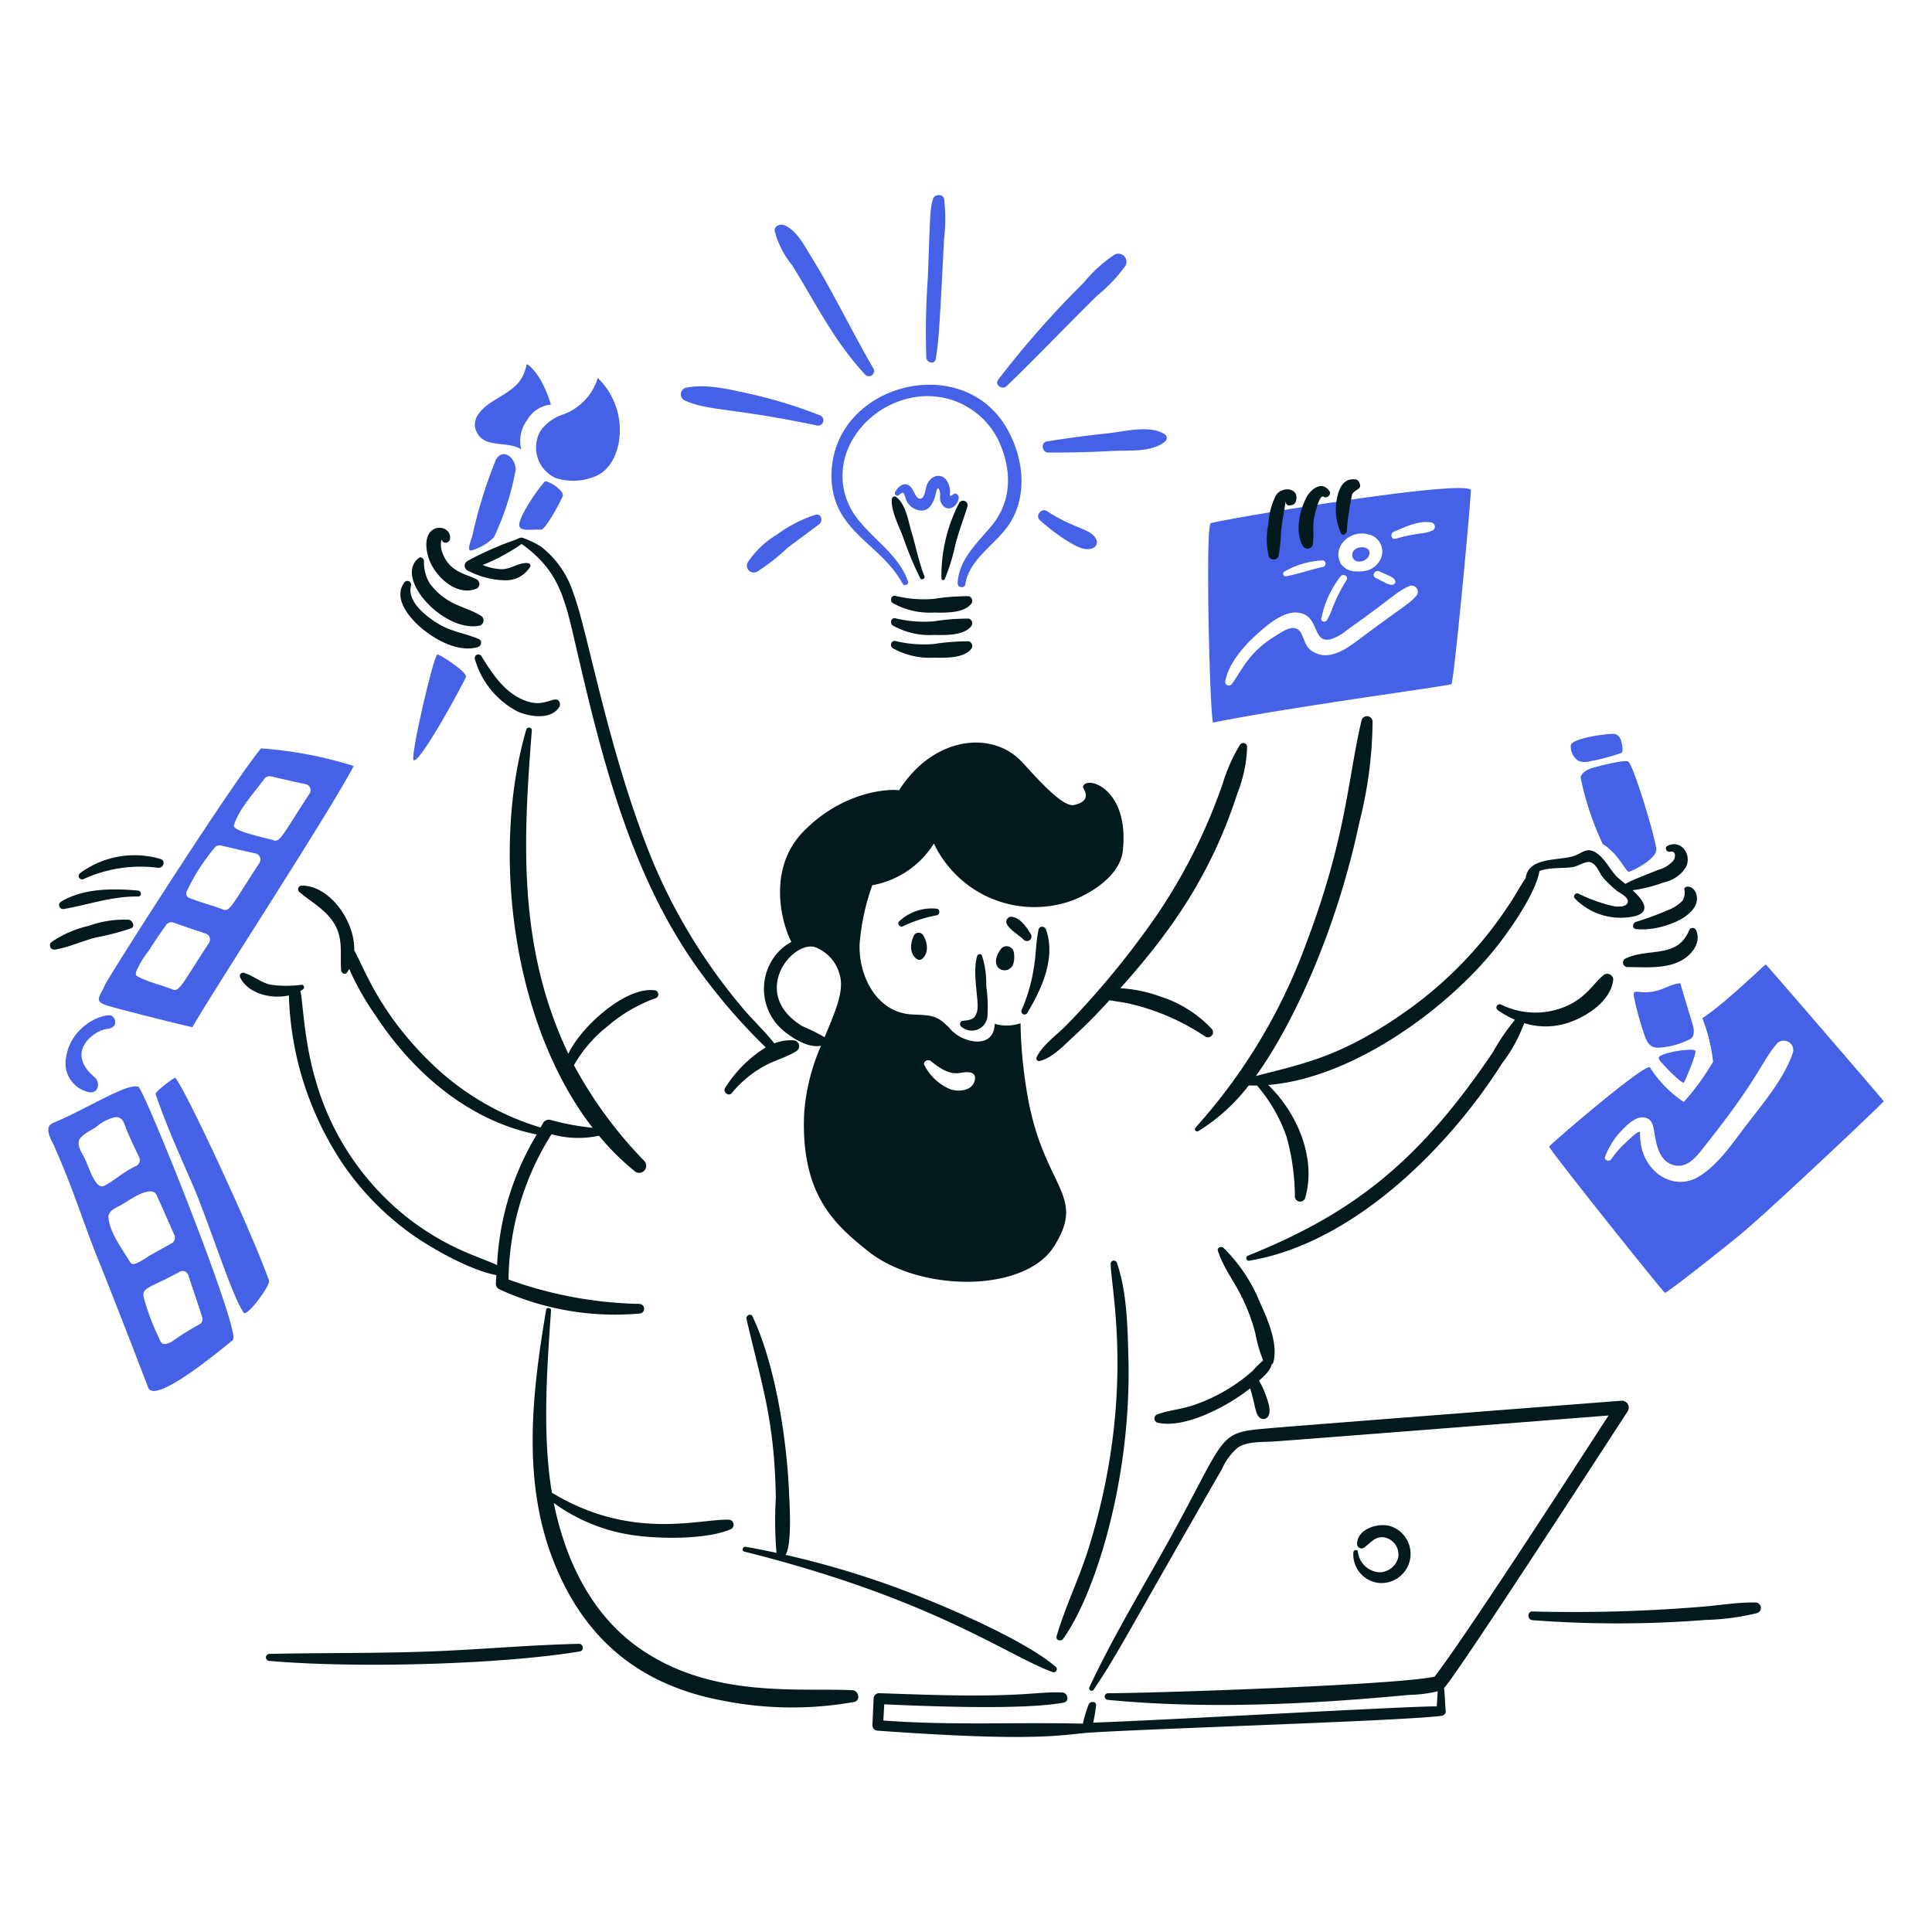
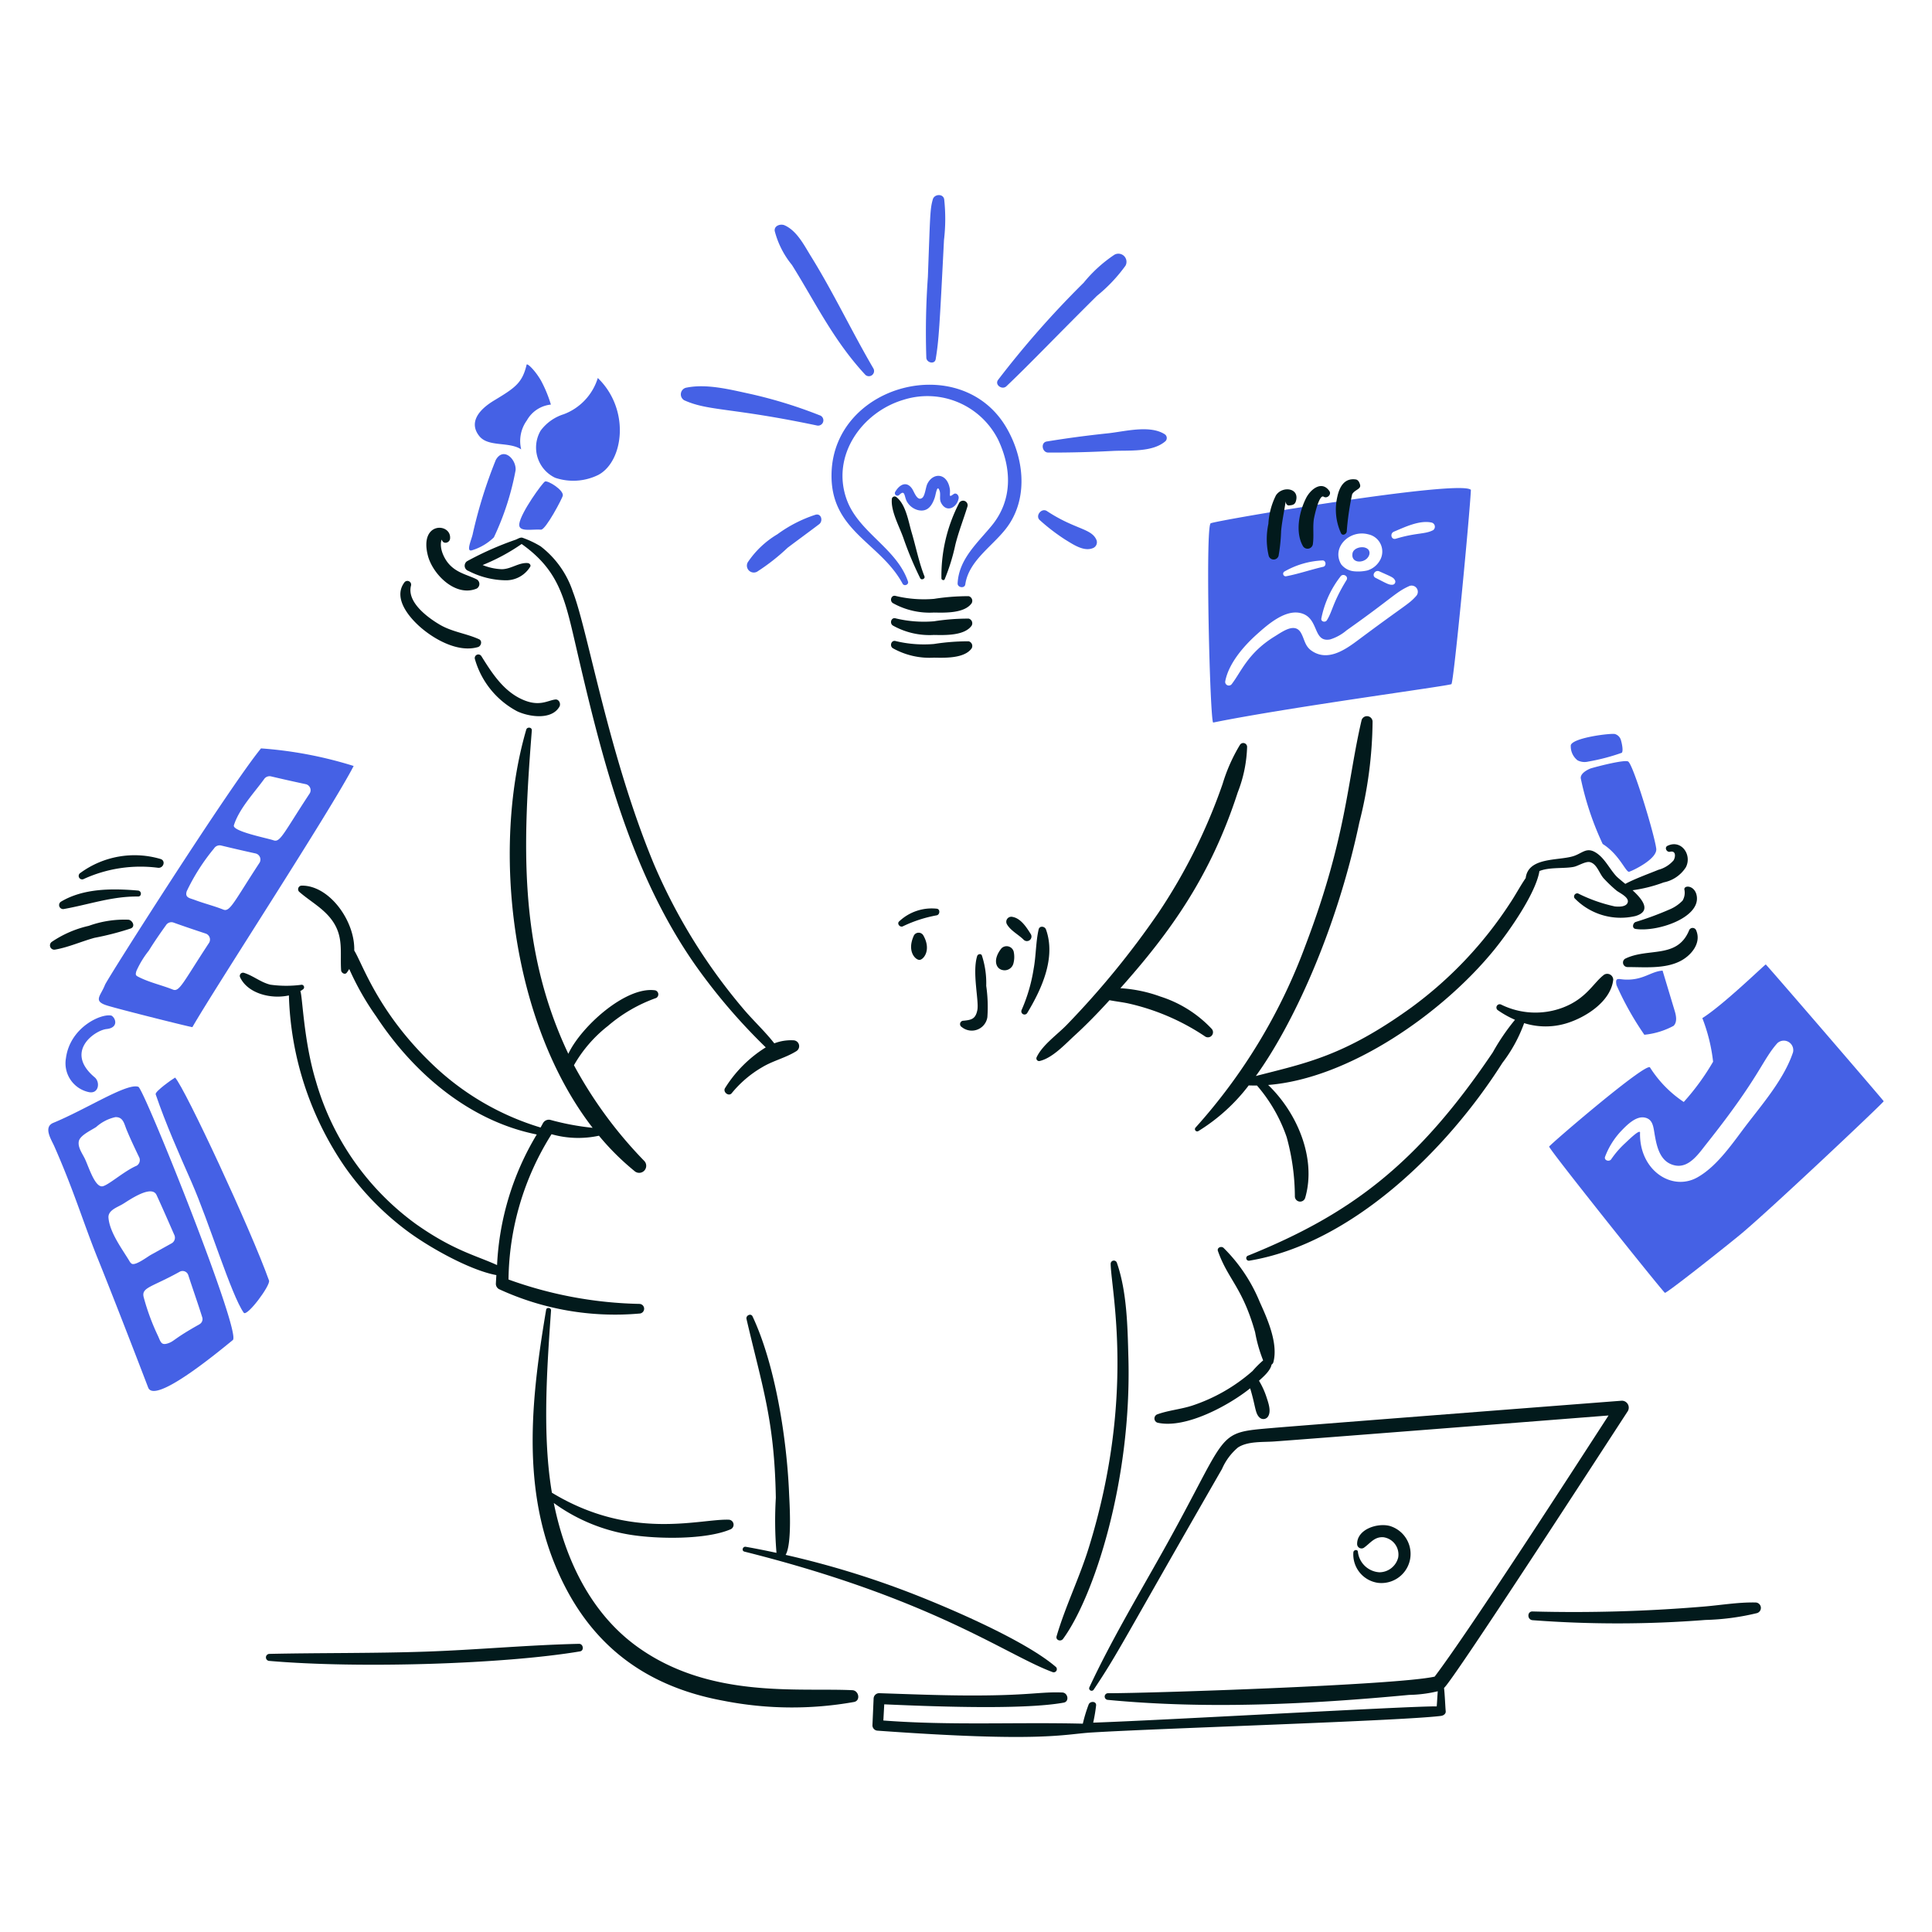
<svg xmlns="http://www.w3.org/2000/svg" viewBox="0 0 200 200" height="500" width="500">
  <path d="M141.553,57.767c.368-.416.286-.94-.273-1.088-.455-.12-1.19.085-1.274.623C139.852,58.28,141.048,58.337,141.553,57.767Z" fill="#4561e5" />
  <path d="M125.33,54.172c-.577.327-.072,20.691.263,20.625,7.95-1.609,24.475-3.8,24.659-3.978.247-.245,1.9-17.6,2.014-20.107C151.209,49.581,125.84,53.883,125.33,54.172Zm16.325,1.144a1.822,1.822,0,0,1,1.144,2.775,2.212,2.212,0,0,1-1.274.968,4.339,4.339,0,0,1-1.343.082,1.914,1.914,0,0,1-1.348-.728C137.809,56.668,139.709,54.792,141.655,55.316Zm2.747,4.739a.322.322,0,0,1-.191.469c-.405.06-.645-.116-1.813-.707-.451-.228-.056-.873.393-.669C144.1,59.735,144.237,59.768,144.4,60.055Zm-5.014,0c-1.443,2.349-1.441,3.225-2.032,4.156-.154.243-.6.166-.578-.155a10.322,10.322,0,0,1,1.982-4.369C139.015,59.3,139.636,59.654,139.388,60.055Zm-6.432-.886a8.717,8.717,0,0,1,3.935-1.152c.377-.034.449.575.089.657-1.279.293-2.533.73-3.82.977A.265.265,0,0,1,132.956,59.169ZM146.6,61.7c-.789.875-.905.754-6.031,4.578-1.338,1-3.135,2.236-4.793,1.087-.709-.492-.717-1.169-1.1-1.848-.623-1.1-1.9-.138-2.712.36-2.759,1.69-3.457,3.63-4.437,4.915a.377.377,0,0,1-.685-.291c.358-1.834,1.9-3.611,3.255-4.826,1.147-1.029,3.067-2.734,4.737-2.152,1.716.593,1.09,3.006,2.862,2.67a4.832,4.832,0,0,0,1.706-.944c4.648-3.279,5.062-3.931,6.426-4.553A.642.642,0,0,1,146.6,61.7Zm1.718-6.8c-.822.419-1.714.233-3.822.868-.483.146-.636-.548-.2-.73,1.136-.475,2.665-1.223,3.919-.939A.443.443,0,0,1,148.319,54.907Z" fill="#4561e5" />
  <path d="M99.562,106.319a1.632,1.632,0,0,0,2.651-1.026,15.247,15.247,0,0,0-.12-3.24,9.171,9.171,0,0,0-.452-3.151c-.1-.222-.422-.133-.483.064-.537,1.715.206,4.65.016,5.6-.187.935-.626,1.017-1.435,1.1A.349.349,0,0,0,99.562,106.319Z" fill="#021a1c" />
  <path d="M104.934,98.5a.759.759,0,0,0-1.261-.332c-.914,1.133-.606,2.088.09,2.247a.942.942,0,0,0,1.136-.646A2.609,2.609,0,0,0,104.934,98.5Z" fill="#021a1c" />
  <path d="M95.579,96.826a.562.562,0,0,0-.965,0c-.777,1.658.166,2.57.585,2.541S96.437,98.329,95.579,96.826Z" fill="#021a1c" />
  <path d="M93.486,95.882a13.673,13.673,0,0,1,3.5-1.131c.317-.082.358-.631,0-.682a4.912,4.912,0,0,0-3.891,1.3C92.8,95.606,93.174,96.061,93.486,95.882Z" fill="#021a1c" />
  <path d="M106.717,96.717c-.432-.69-1.029-1.65-1.905-1.8a.52.52,0,0,0-.58.753c.383.676,1.208,1.077,1.746,1.621A.473.473,0,0,0,106.717,96.717Z" fill="#021a1c" />
  <path d="M106.331,104.877c1.495-2.476,3-5.722,1.948-8.661-.123-.339-.669-.408-.761,0-.3,1.338-.263,2.7-.511,4.05a17.136,17.136,0,0,1-1.245,4.279A.33.33,0,0,0,106.331,104.877Z" fill="#021a1c" />
-   <path d="M112.109,81.469c-.023.148,1.121,1.411-.934,1.866-1.367.3-4.727-3.85-5.643-4.723-3.125-2.981-8.979-2.278-12.468,3.212.062-.1-5.244-.486-9.878,4.238-3.735,3.809-2.341,9.34-1.264,11.451a5.227,5.227,0,0,0-1.782,1.563A5.657,5.657,0,0,0,81.493,107c.873.672,2.321,1.494,3.5,1.254a21.331,21.331,0,0,0-1.744,6.953c-.4,8.54,3.276,11.607,6.485,14.216,5.428,4.415,16.305,4.415,19.356-.365,3.5-5.476-1.157-6.033-2.785-16.009a47.549,47.549,0,0,1-.659-7.126,4.359,4.359,0,0,1-2.676.061c-.054,2.66-3.215,2.023-4.5.642-1.4-1.507-1.828-1.515-4-1.607-3.717-.156-5.6-3.983-5.484-7.284A23.492,23.492,0,0,1,90.3,91.638a9.5,9.5,0,0,0,6.378-4.317,11.513,11.513,0,0,0,13.642,6.117c1.754-.475,5.612-2.446,5.915-5.382C116.936,81.464,112.309,80.211,112.109,81.469Zm-26.75,25.905a20.354,20.354,0,0,0-2.314-1.152c-5.352-3.277-1.282-8.67,1.216-8.213a4.124,4.124,0,0,1,2.617,2.737C87.483,102.482,86.469,104.7,85.359,107.374Zm11.012,2.476c2.5,2.05,2.956.889,4.172,1.2a.539.539,0,0,1,.395.518c-.05,1.3-1.521,1.514-2.545,1.2a5.345,5.345,0,0,1-2.663-2.431C95.441,109.935,96.044,109.577,96.371,109.85Z" fill="#021a1c" />
  <path d="M129.1,77.312a.4.4,0,0,0-.743-.2,17.546,17.546,0,0,0-1.793,4.04,58.02,58.02,0,0,1-6.666,13.373,88.908,88.908,0,0,1-9.44,11.541c-.975,1.016-2.537,2.089-3.14,3.368a.278.278,0,0,0,.309.4c1.335-.309,2.648-1.754,3.633-2.653,1.223-1.114,2.478-2.412,3.595-3.641.656.131,1.338.2,1.984.343a23.465,23.465,0,0,1,7.951,3.436.526.526,0,0,0,.636-.822,12.485,12.485,0,0,0-5.3-3.334,14.6,14.6,0,0,0-4.146-.863c5.309-5.953,9.385-11.734,12.151-20.276A13.977,13.977,0,0,0,129.1,77.312Z" fill="#021a1c" />
  <path d="M172.626,87.556c-.36.171-.1.7.26.617.636-.143.565.555.36.892a3.139,3.139,0,0,1-1.565.975c-.824.342-2.433.921-3.431,1.46-.415-.345-.776-.632-.94-.809-.715-.774-1.2-1.874-2.127-2.441-.97-.595-1.4.107-2.351.391-1.573.469-4.632.084-4.892,2.254-.58.845-1.072,1.785-1.627,2.61a41.273,41.273,0,0,1-10.182,10.769c-7.03,5.078-10.948,5.771-16.126,7.114,3.715-5.12,8.312-14.866,10.713-26.248A43.688,43.688,0,0,0,142.089,74.7a.581.581,0,0,0-1.136-.153c-1.471,6.251-1.561,12.142-5.788,23.258a58.385,58.385,0,0,1-11.4,18.919.235.235,0,0,0,.284.368,19.208,19.208,0,0,0,5.218-4.729c.284.011.57.011.853.008a16.184,16.184,0,0,1,3.077,5.349,23.3,23.3,0,0,1,.847,6.138.546.546,0,0,0,1.068.145c1.19-4.079-.828-8.811-3.833-11.688,8.417-.667,18.067-7.441,23.393-13.982,1.487-1.828,4.312-5.83,4.69-8.162,1.047-.432,2.6-.23,3.578-.44.438-.094,1.22-.6,1.661-.482.751.2.973,1.254,1.474,1.744a13.57,13.57,0,0,0,1.282,1.212c.337.253,1.314.692,1.141,1.224-.158.474-.945.444-1.328.405a16.085,16.085,0,0,1-3.809-1.345.332.332,0,0,0-.373.482,6.641,6.641,0,0,0,6.324,1.854c1.654-.5.773-1.671-.308-2.667a14.9,14.9,0,0,0,3.221-.813,3.528,3.528,0,0,0,2.3-1.575C175.179,88.482,174.043,86.874,172.626,87.556Z" fill="#021a1c" />
  <path d="M174.362,92.067a1.6,1.6,0,0,1-.181,1.162,4.073,4.073,0,0,1-1.409.942,32.322,32.322,0,0,1-3.453,1.272c-.3.114-.408.661,0,.722,2.238.328,6.586-1.127,6.34-3.324C175.526,91.651,174.344,91.58,174.362,92.067Z" fill="#021a1c" />
  <path d="M174.845,96.334c-1.234,2.955-4.247,1.741-6.613,2.913a.467.467,0,0,0,.235.863c1.736,0,3.83.207,5.44-.6,1.137-.564,2.242-1.858,1.688-3.181A.394.394,0,0,0,174.845,96.334Z" fill="#021a1c" />
  <path d="M166.072,100.891c-1.106.808-1.813,2.48-4.308,3.422a8.031,8.031,0,0,1-6.344-.307.339.339,0,0,0-.343.585,10.326,10.326,0,0,0,1.755.978,22.347,22.347,0,0,0-2.3,3.373c-7.775,11.525-14.656,16.736-25.336,21.043a.269.269,0,0,0,.143.518c10.506-1.74,20.41-11.36,26.183-20.466a15.2,15.2,0,0,0,2.257-4.124,7.412,7.412,0,0,0,4.428.005c1.973-.615,4.549-2.254,4.794-4.5A.622.622,0,0,0,166.072,100.891Z" fill="#021a1c" />
  <path d="M140.1,160.7a2.967,2.967,0,0,0,2.571,3.158,3.018,3.018,0,0,0,1.218-5.885c-1.248-.353-3.416.311-3.4,1.871a.456.456,0,0,0,.682.391c.676-.465,1.1-1.175,2.045-1.1a1.805,1.805,0,0,1,1.524,2.1,2.017,2.017,0,0,1-1.945,1.527,2.382,2.382,0,0,1-2.227-2.132C140.537,160.356,140.115,160.438,140.1,160.7Z" fill="#021a1c" />
  <path d="M167.892,145c-9.572.737-33.588,2.6-36.021,2.812-6.235.541-4.411.14-11.541,12.865-2.583,4.612-5.315,9.187-7.552,13.979a.255.255,0,0,0,.439.258c2.612-3.918,2.608-4.281,13.285-22.849a6.057,6.057,0,0,1,1.657-2.226c1.018-.654,2.53-.536,3.71-.616,2.267-.155,29.9-2.318,34.647-2.693-3.38,5.213-14.253,22.071-18,27.033-3.847.874-29.485,1.726-33.833,1.719a.345.345,0,0,0,0,.689c10.3.986,20.893.455,31.188-.515a13.654,13.654,0,0,0,2.965-.378c-.044.567-.079,1.284-.108,1.567-2.756-.042-27.994,1.421-35.561,1.683a17.28,17.28,0,0,0,.3-1.77c.053-.472-.629-.487-.774-.1a15.549,15.549,0,0,0-.6,1.976c-6.886-.169-13.767.2-20.648-.329.031-.557.061-1.116.092-1.673,4.145.18,14.239.62,18.577-.176.613-.112.437-1.027-.143-1.049-2.368-.091-3.365.33-9.776.309-3.067-.013-6.13-.138-9.194-.238a.575.575,0,0,0-.565.565c-.04.921-.081,1.845-.122,2.767a.559.559,0,0,0,.549.549c17.058,1.231,19.173.371,22.125.189,7.087-.437,32.134-1.205,36.183-1.718.24-.031.518-.2.488-.488-.048-.5-.09-1.7-.173-2.406.975-.813,16.871-25.354,19.026-28.659A.718.718,0,0,0,167.892,145Z" fill="#021a1c" />
  <path d="M158.652,167.722a116.711,116.711,0,0,0,17.893-.025,25.28,25.28,0,0,0,5.336-.708.561.561,0,0,0-.148-1.1c-1.841-.041-3.727.3-5.566.439a160.3,160.3,0,0,1-17.512.49C158.07,166.793,158.08,167.677,158.652,167.722Z" fill="#021a1c" />
  <path d="M59.939,170.168c-5.339.122-10.668.633-16.007.812s-10.695.113-16.039.23a.364.364,0,0,0,0,.728c9.225.8,24.288.338,32.153-.988C60.493,170.876,60.383,170.158,59.939,170.168Z" fill="#021a1c" />
  <path d="M88.234,174.968c-5.677-.264-14.731.892-22.206-4.458-4.882-3.492-7.532-9.115-8.7-14.921a18.407,18.407,0,0,0,7.811,3.271c2.907.483,7.9.535,10.432-.523a.521.521,0,0,0-.138-1.019c-3.011-.1-10.055,2.212-18.3-2.793-1-5.9-.517-12.846-.089-18.871.02-.289-.46-.358-.508-.069-1.463,8.7-2.541,17.842.86,26.262,3.176,7.864,8.85,12.639,17.533,14.222a36.618,36.618,0,0,0,13.474.12C89.117,176.053,88.908,175,88.234,174.968Z" fill="#021a1c" />
  <path d="M109.326,172.581c-3.2-2.784-11.255-6.21-15.115-7.7a92.837,92.837,0,0,0-12.884-3.921c.692-1.164.395-5.5.358-6.383-.23-5.538-1.4-13.231-3.779-18.3-.171-.366-.715-.1-.628.265,1.637,7.04,2.9,10.488,3.036,18.508a39.763,39.763,0,0,0,.068,5.7c-1.054-.225-2.114-.44-3.178-.626-.322-.056-.468.419-.138.5,19.57,4.905,27.17,10.751,31.943,12.487A.326.326,0,0,0,109.326,172.581Z" fill="#021a1c" />
  <path d="M114.976,130.818c.036,2.736,2.588,13.7-2.257,29.372-.962,3.118-2.423,6.067-3.339,9.187-.123.421.434.595.666.281,3.158-4.3,7.11-16.278,6.766-29.077-.084-3.166-.14-6.83-1.19-9.85A.33.33,0,0,0,114.976,130.818Z" fill="#021a1c" />
  <path d="M41.846,60.315c-1.217,1.667.618,3.741,1.867,4.775,1.473,1.223,3.814,2.471,5.768,1.894.334-.1.472-.646.107-.812-1.341-.607-2.786-.753-4.078-1.516-1.269-.751-3.424-2.344-2.959-4.045A.388.388,0,0,0,41.846,60.315Z" fill="#021a1c" />
-   <path d="M43.355,57.759c-2.647,2.046,2.6,7.761,6.3,7.006a.564.564,0,0,0,.133-1.021c-1.185-.735-2.576-.98-3.725-1.818a6.492,6.492,0,0,1-1.593-1.557,4.256,4.256,0,0,1-.58-2.3C43.876,57.831,43.593,57.576,43.355,57.759Z" fill="#021a1c" />
  <path d="M46.59,55.763c.167-1.641-3.21-1.827-2.3,1.738.5,1.966,2.888,4.346,5.065,3.424a.551.551,0,0,0,0-.947c-1.111-.573-2.692-.721-3.48-2.553-.427-.994-.152-1.64-.13-1.545C45.87,56.378,46.544,56.217,46.59,55.763Z" fill="#021a1c" />
  <path d="M49.156,68.205a8.849,8.849,0,0,0,4.377,5.425c1.207.57,3.559.948,4.378-.475.171-.293-.04-.789-.426-.743-.83.1-1.722.846-3.636-.107-1.833-.914-2.967-2.7-4.019-4.384A.371.371,0,0,0,49.156,68.205Z" fill="#021a1c" />
  <path d="M82.139,107.693a4.781,4.781,0,0,0-1.984.314c-.947-1.208-2.086-2.272-3.089-3.434a58.847,58.847,0,0,1-9.373-15.12c-4.7-11.317-6.838-24.192-8.382-28.173a9.826,9.826,0,0,0-3.345-4.723,9.932,9.932,0,0,0-1.854-.881c-.217-.09-.5.1-.71.186a33.036,33.036,0,0,0-5.035,2.224.566.566,0,0,0,.133,1.019,8.621,8.621,0,0,0,3.856.967A2.925,2.925,0,0,0,54.9,58.643c.074-.182-.11-.342-.268-.353-.932-.074-1.729.634-2.7.634a5.774,5.774,0,0,1-1.971-.432A20.53,20.53,0,0,0,54,56.314C57.782,59,58.434,61.8,59.5,66.384c2.73,11.812,5.644,23.846,12.585,33.67a60.569,60.569,0,0,0,7.187,8.369,13.121,13.121,0,0,0-4.21,4.208c-.268.408.378.927.689.531a11.54,11.54,0,0,1,3.154-2.686c1.128-.679,2.438-.97,3.541-1.665A.606.606,0,0,0,82.139,107.693Z" fill="#021a1c" />
  <path d="M67.833,102.52c-3.052-.453-7.7,3.781-9,6.57C53.6,98.042,54.147,87.155,55.054,75.612c.026-.34-.488-.389-.577-.08-3.64,12.478-1.511,30.38,6.871,41.218a26.572,26.572,0,0,1-4.356-.815.693.693,0,0,0-.771.314l-.26.472a27.711,27.711,0,0,1-11.232-6.577c-5.6-5.358-7.188-10.341-8.058-11.747.092-3.041-2.563-6.751-5.446-6.718a.374.374,0,0,0-.261.631c1.17,1.026,2.567,1.733,3.473,3.049,1.149,1.669.75,3.239.876,5.088.017.263.388.5.587.243a3.869,3.869,0,0,0,.253-.381,28.437,28.437,0,0,0,2.79,4.907c3.9,5.932,9.694,10.839,16.622,12.225a28.833,28.833,0,0,0-4.109,13.52c-2.148-.989-4.519-1.506-8.4-4.249a27.728,27.728,0,0,1-10.348-14.765c-1.293-4.238-1.387-8.88-1.621-9.348a2.849,2.849,0,0,0,.27-.176.261.261,0,0,0-.13-.482,11.939,11.939,0,0,1-3.243-.008c-1.006-.245-1.774-.935-2.747-1.231a.334.334,0,0,0-.373.483c.789,1.659,3.176,2.272,5.043,1.861a32.97,32.97,0,0,0,5.76,17.7,29.112,29.112,0,0,0,6.406,6.626c2.35,1.767,6.6,4.131,9.31,4.626-.018.29-.036.587-.052.891a.636.636,0,0,0,.322.56,28.627,28.627,0,0,0,14.528,2.53.5.5,0,0,0,0-1,42.211,42.211,0,0,1-13.54-2.525,28.757,28.757,0,0,1,4.455-15.041,10.121,10.121,0,0,0,4.907.156,26.369,26.369,0,0,0,3.667,3.646.728.728,0,0,0,1.029-1.029,44.466,44.466,0,0,1-7.284-9.914,13.854,13.854,0,0,1,3.515-4.065,15.734,15.734,0,0,1,5.007-2.9A.432.432,0,0,0,67.833,102.52Z" fill="#021a1c" />
  <path d="M13.3,95.208a10.834,10.834,0,0,0-4.108.635,11.242,11.242,0,0,0-3.812,1.645.447.447,0,0,0,.342.812c1.379-.243,2.7-.843,4.057-1.216a30.014,30.014,0,0,0,3.766-.973C14.049,95.9,13.705,95.26,13.3,95.208Z" fill="#021a1c" />
  <path d="M14.287,92.19c-2.623-.228-5.628-.25-7.974,1.151a.416.416,0,0,0,.319.756c2.576-.46,4.987-1.325,7.655-1.289C14.69,92.813,14.677,92.224,14.287,92.19Z" fill="#021a1c" />
  <path d="M16.6,88.917a9.49,9.49,0,0,0-8.28,1.45.359.359,0,0,0,.362.62,14.144,14.144,0,0,1,7.665-1.156C16.927,89.91,17.2,89.085,16.6,88.917Z" fill="#021a1c" />
  <path d="M164.672,79.546c.869-.258,3.5-.919,3.871-.717.521.278,2.72,7.534,2.911,9.02.138,1.073-2.472,2.3-2.8,2.393-.342.1-.993-1.775-2.745-2.875a30.575,30.575,0,0,1-2.269-6.794C163.575,79.97,164.606,79.566,164.672,79.546Z" fill="#4561e5" />
  <path d="M167.892,77.927c.179-.232-.018-1.072-.107-1.35a.914.914,0,0,0-.6-.588c-.378-.112-4.305.358-4.576,1.139a1.843,1.843,0,0,0,.7,1.583,1.592,1.592,0,0,0,1.1.128A21.088,21.088,0,0,0,167.892,77.927Z" fill="#4561e5" />
-   <path d="M170.223,107.118c.4,1.2.851,1.427,1.828,1.31a8.058,8.058,0,0,0,3.026-.924c.4-.4.265-1.065.1-1.6q-.621-2.058-1.239-4.116c-1.227.084-1.988,1-3.858.929-.712-.025-1.085-.291-.911.58A31.515,31.515,0,0,0,170.223,107.118Z" fill="#4561e5" />
-   <path d="M174.319,112.072c.061-.041,1.345-3.01,1.179-3.3s-2.933.066-3.674.569c-.3.2.085.544.263.751C172.605,110.683,174.114,112.209,174.319,112.072Z" fill="#4561e5" />
+   <path d="M170.223,107.118a8.058,8.058,0,0,0,3.026-.924c.4-.4.265-1.065.1-1.6q-.621-2.058-1.239-4.116c-1.227.084-1.988,1-3.858.929-.712-.025-1.085-.291-.911.58A31.515,31.515,0,0,0,170.223,107.118Z" fill="#4561e5" />
  <path d="M182.793,99.842c-.09-.01-4.356,4.162-6.567,5.553a17.91,17.91,0,0,1,1.113,4.512,24.758,24.758,0,0,1-3.038,4.169,12,12,0,0,1-3.493-3.575c-.388-.589-10.4,8.02-10.44,8.194-.053.237,11.826,15.11,11.987,15.138.189.033,5.319-4.008,7.69-5.941C182.9,125.563,195.018,114.115,195,114,194.99,113.925,182.864,99.852,182.793,99.842Zm2.819,9.092c-.876,2.638-2.988,5.147-4.67,7.325-1.466,1.9-3.09,4.417-5.224,5.62-2.63,1.48-5.992-.7-5.944-4.552.113-.6-1.124.628-1.565,1.038a9.547,9.547,0,0,0-1.417,1.64c-.205.3-.784.115-.631-.271a8,8,0,0,1,1.619-2.609c.574-.6,1.527-1.6,2.446-1.441.773.134.9.767,1.011,1.433.227,1.363.5,3.181,2.155,3.526,1.486.309,2.5-1.284,3.3-2.282,5.471-6.879,5.733-8.62,7.3-10.374A.981.981,0,0,1,185.612,108.934Z" fill="#4561e5" />
  <path d="M133.462,52.321c.274-.034.556-.041.676-.4.463-1.41-1.381-1.668-2.053-.641a7.483,7.483,0,0,0-.783,2.954,7.517,7.517,0,0,0,.036,3.311.532.532,0,0,0,1.018,0,17.517,17.517,0,0,0,.263-2.563c.1-1.05.329-2.1.483-3.136C133.071,52.058,133.194,52.354,133.462,52.321Z" fill="#021a1c" />
  <path d="M137.618,50.835c-.78-1.129-1.942-.192-2.405.712-.722,1.417-1.162,3.542-.329,4.994a.558.558,0,0,0,1.031-.278c.108-.82-.023-1.662.09-2.492.035-.25.541-2.66,1.024-2.349C137.381,51.647,137.864,51.19,137.618,50.835Z" fill="#021a1c" />
  <path d="M140.789,50.156c-.07-.232-.189-.488-.446-.524-1.165-.166-1.678.754-1.9,1.78a5.853,5.853,0,0,0,.375,3.776c.145.319.567.115.595-.161a27.993,27.993,0,0,1,.562-3.863C140.25,50.673,140.938,50.646,140.789,50.156Z" fill="#021a1c" />
-   <path d="M42.832,78.706c.77.186,5.394-8.455,5.408-8.65.046-.565-2.783-2.354-2.962-2.308C44.874,67.855,42.383,78.6,42.832,78.706Z" fill="#4561e5" />
  <path d="M51.327,47.608c.8-1.4,2.139-.046,2.047,1.072a28.183,28.183,0,0,1-2.249,6.95,5.567,5.567,0,0,1-2.275,1.338c-.672.2.008-1.193.1-1.752A48.865,48.865,0,0,1,51.327,47.608Z" fill="#4561e5" />
  <path d="M51.145,41.459c2.165-1.31,2.921-1.8,3.368-3.7.049-.212.881.574,1.5,1.657a13.375,13.375,0,0,1,1.016,2.466,3.227,3.227,0,0,0-2.484,1.632,3.645,3.645,0,0,0-.592,3.005c-1.262-.835-3.414-.207-4.343-1.384C48.653,43.928,49.222,42.623,51.145,41.459Z" fill="#4561e5" />
  <path d="M55.966,44.579a4.738,4.738,0,0,1,2.4-1.7,5.847,5.847,0,0,0,3.518-3.748c3.357,3.237,2.689,8.6.074,10.021a5.856,5.856,0,0,1-4.488.307A3.469,3.469,0,0,1,55.966,44.579Z" fill="#4561e5" />
  <path d="M56.418,49.844c.3-.13,1.907.863,1.848,1.443-.025.255-1.779,3.577-2.257,3.541-.947-.069-2.374.3-2.254-.6C53.926,53.031,56.18,49.949,56.418,49.844Z" fill="#4561e5" />
  <path d="M6.826,109.542c.427-3.215,3.677-4.66,4.713-4.405.455.258.754,1.256-.51,1.389-1.21.128-4.4,2.336-1.226,5,.585.49.427,1.716-.572,1.537A3.052,3.052,0,0,1,6.826,109.542Z" fill="#4561e5" />
  <path d="M25.232,135.894c-1.3-1.838-3.564-9.335-5.41-13.533-1.323-3.005-2.65-5.984-3.707-9.079-.1-.291,1.767-1.6,2.012-1.731,1.021,1.1,7.859,15.769,9.722,21.011C28.023,133.054,25.559,136.356,25.232,135.894Z" fill="#4561e5" />
  <path d="M93.994,60.193c-1.185-3.466-5.1-5.061-6.34-8.469-1.644-4.532,1.55-9.054,5.872-10.336a8.2,8.2,0,0,1,9.808,4.141c1.414,2.995,1.483,6.246-.654,8.863-1.489,1.82-3.421,3.475-3.547,5.995-.022.446.728.561.794.107.378-2.615,3.151-4.129,4.532-6.215,1.992-3.005,1.486-7-.275-10.008-4.647-7.951-17.794-4.515-18.1,4.641-.206,6.051,5.022,7.2,7.354,11.513C93.6,60.726,94.106,60.522,93.994,60.193Z" fill="#4561e5" />
  <path d="M92.421,62.429a7.79,7.79,0,0,0,4.261.981c1.142.02,3.151.092,3.9-.96a.5.5,0,0,0-.3-.733,22.737,22.737,0,0,0-3.6.278,12.5,12.5,0,0,1-3.95-.3C92.275,61.546,92.059,62.184,92.421,62.429Z" fill="#021a1c" />
  <path d="M92.421,64.75a7.75,7.75,0,0,0,4.261.98c1.142.021,3.151.092,3.9-.96a.5.5,0,0,0-.3-.732,22.737,22.737,0,0,0-3.6.278,12.5,12.5,0,0,1-3.95-.3C92.275,63.864,92.058,64.5,92.421,64.75Z" fill="#021a1c" />
  <path d="M92.421,67.1a7.759,7.759,0,0,0,4.261.981c1.142.02,3.151.092,3.9-.96a.5.5,0,0,0-.3-.733,22.737,22.737,0,0,0-3.6.278,12.5,12.5,0,0,1-3.95-.3C92.275,66.218,92.058,66.857,92.421,67.1Z" fill="#021a1c" />
  <path d="M95.7,59.662c-.574-1.446-.879-3.036-1.323-4.53-.342-1.146-.59-2.883-1.57-3.661a.289.289,0,0,0-.485.2c-.11,1.3.837,2.929,1.243,4.157a35.681,35.681,0,0,0,1.691,4.021C95.372,60.1,95.8,59.919,95.7,59.662Z" fill="#021a1c" />
  <path d="M97.793,59.963A20.851,20.851,0,0,0,98.9,56.381c.339-1.356.847-2.635,1.256-3.966a.471.471,0,0,0-.858-.36,16.39,16.39,0,0,0-1.841,7.818C97.459,60.037,97.717,60.131,97.793,59.963Z" fill="#021a1c" />
  <path d="M93.08,51.243c.655-.644.5.22.835.733a1.851,1.851,0,0,0,1.126.833c.983.224,1.44-.463,1.721-1.287.122-.358.252-1.466.508-.7.125.378-.047.817.137,1.2.549,1.124,1.68.534,1.834-.454.041-.271-.248-.623-.534-.411-.585.434-.291.01-.38-.542-.275-1.7-1.762-1.727-2.342-.5-.155.33-.227,1.2-.51,1.42-.526.4-.83-.615-1.055-.942-.569-.83-1.3-.45-1.754.334A.264.264,0,0,0,93.08,51.243Z" fill="#4561e5" />
  <path d="M27.022,77.473c-3.214,3.9-15.917,23.857-16.159,24.488-.44,1.139-1.267,1.66.207,2.124,1.238.391,8.821,2.288,8.847,2.242C22.3,102.183,34.245,83.882,36.61,79.293A42.158,42.158,0,0,0,27.022,77.473ZM21.653,97.585c-2.722,4.146-3.079,5.126-3.751,4.859-1.118-.45-2.311-.708-3.4-1.234-.457-.222-.515-.237-.378-.7A9.707,9.707,0,0,1,15.4,98.417c.559-.9,1.156-1.767,1.777-2.63a.668.668,0,0,1,.735-.3c1.116.4,2.236.778,3.36,1.149A.654.654,0,0,1,21.653,97.585ZM26.874,89.3c-2.655,4.055-3.067,5.134-3.751,4.864-.967-.386-1.983-.633-2.959-1-.523-.2-1.052-.225-.832-.907a21.207,21.207,0,0,1,2.826-4.427.687.687,0,0,1,.744-.3q1.788.432,3.587.827A.649.649,0,0,1,26.874,89.3Zm1.438-2.311c-.516-.2-4.3-.924-4.1-1.555.541-1.713,2.068-3.324,3.115-4.761a.684.684,0,0,1,.742-.3q1.8.426,3.613.81a.643.643,0,0,1,.386.939C29.363,86.226,29.006,87.258,28.312,86.986Z" fill="#4561e5" />
  <path d="M14.325,112.508c-1.167-.435-5.346,2.3-8.806,3.728-1.067.439-.207,1.729.1,2.423,2.065,4.68,3,7.908,4.5,11.623,1.435,3.549,3.85,9.776,5.219,13.356.658,1.715,6.807-3.315,8.765-4.918C25.028,137.964,14.922,112.731,14.325,112.508Zm-5.507,7.515c-.256-.567-.8-1.244-.654-1.9.133-.605,1.328-1.144,1.792-1.455a4.4,4.4,0,0,1,1.982-1.022c.822-.033.914.692,1.172,1.315.39.945.837,1.88,1.276,2.8a.68.68,0,0,1-.237.912c-1.314.555-3.007,2.1-3.58,2.137C9.824,122.852,9.223,120.915,8.818,120.023Zm4.815,10.8a.812.812,0,0,1-.238-.284c-.763-1.258-2.042-2.961-2.165-4.475-.063-.764.876-1.07,1.443-1.4s3.01-2.1,3.536-.952c.623,1.356,1.219,2.719,1.816,4.085a.673.673,0,0,1-.238.9c-.72.4-1.44.8-2.16,1.2C15.272,130.09,14.011,131.058,13.633,130.818Zm7.034,6.257c-2.7,1.513-2.585,1.73-3.222,1.962-.723.26-.794-.067-1.065-.695a23.455,23.455,0,0,1-1.516-4.1c-.22-.984.871-1,3.733-2.594a.62.62,0,0,1,.9.366c.474,1.465.993,2.915,1.45,4.386A.605.605,0,0,1,20.667,137.075Z" fill="#4561e5" />
  <path d="M96.864,37.173c.324-1.986.393-3.2.857-12.32a18.642,18.642,0,0,0,.021-4.223c-.112-.613-1.019-.544-1.175,0-.293,1.039-.271,1.542-.513,8.035a80.006,80.006,0,0,0-.161,8.38C95.932,37.558,96.768,37.757,96.864,37.173Z" fill="#4561e5" />
  <path d="M104.181,39.986c2.5-2.377,4.932-4.952,9.368-9.355a16.2,16.2,0,0,0,2.962-3.128.839.839,0,0,0-1.139-1.138,14.428,14.428,0,0,0-3.189,2.9,97.422,97.422,0,0,0-8.86,10.057C102.938,39.836,103.745,40.4,104.181,39.986Z" fill="#4561e5" />
  <path d="M108.511,46.849c2.217.011,4.431-.051,6.644-.166,1.7-.089,4.134.171,5.494-1.013a.466.466,0,0,0-.094-.728c-1.565-.983-4.169-.26-5.893-.082q-3.164.33-6.306.843C107.7,45.813,107.873,46.846,108.511,46.849Z" fill="#4561e5" />
  <path d="M107.651,53.855a20.6,20.6,0,0,0,2.625,2.01c.781.472,1.881,1.246,2.814.893a.65.65,0,0,0,.38-.937c-.543-1.127-2.252-1.041-5.089-2.913C107.817,52.535,107.124,53.409,107.651,53.855Z" fill="#4561e5" />
  <path d="M90.422,38.156c-2.2-3.753-4.137-7.858-6.468-11.618-.709-1.144-1.447-2.635-2.726-3.212-.406-.183-1.106.018-1.029.59a9.185,9.185,0,0,0,1.784,3.513c2.4,3.829,4.283,7.805,7.6,11.375A.538.538,0,0,0,90.422,38.156Z" fill="#4561e5" />
  <path d="M84.833,42.984a47.988,47.988,0,0,0-7.06-2.183c-2.124-.457-4.629-1.121-6.787-.657a.71.71,0,0,0-.168,1.285c2.516,1.143,4.828.743,13.724,2.612A.548.548,0,0,0,84.833,42.984Z" fill="#4561e5" />
  <path d="M84.394,53.294a13.921,13.921,0,0,0-3.917,2.012,9.568,9.568,0,0,0-3.072,2.908.714.714,0,0,0,.968.968A21.412,21.412,0,0,0,81.537,56.7c1.085-.819,2.183-1.616,3.263-2.436C85.236,53.93,85.016,53.087,84.394,53.294Z" fill="#4561e5" />
  <path d="M130.413,134.793a16.852,16.852,0,0,0-3.758-5.62c-.238-.206-.7-.015-.575.335,1.038,2.947,2.536,3.739,3.848,8.4a15.062,15.062,0,0,0,.832,2.921,10.1,10.1,0,0,0-1.095,1.095,18,18,0,0,1-6.253,3.585c-1.172.381-2.43.482-3.582.894a.458.458,0,0,0,0,.875c2.908.661,7.413-1.813,9.585-3.559.571,1.854.5,2.587.973,3.021a.573.573,0,0,0,.886-.115c.337-.539.03-1.392-.151-1.946a8.262,8.262,0,0,0-.792-1.746c.437-.4,1.185-1.034,1.3-1.667a.448.448,0,0,0,.194-.271C132.326,139.06,131.209,136.542,130.413,134.793Z" fill="#021a1c" />
</svg>